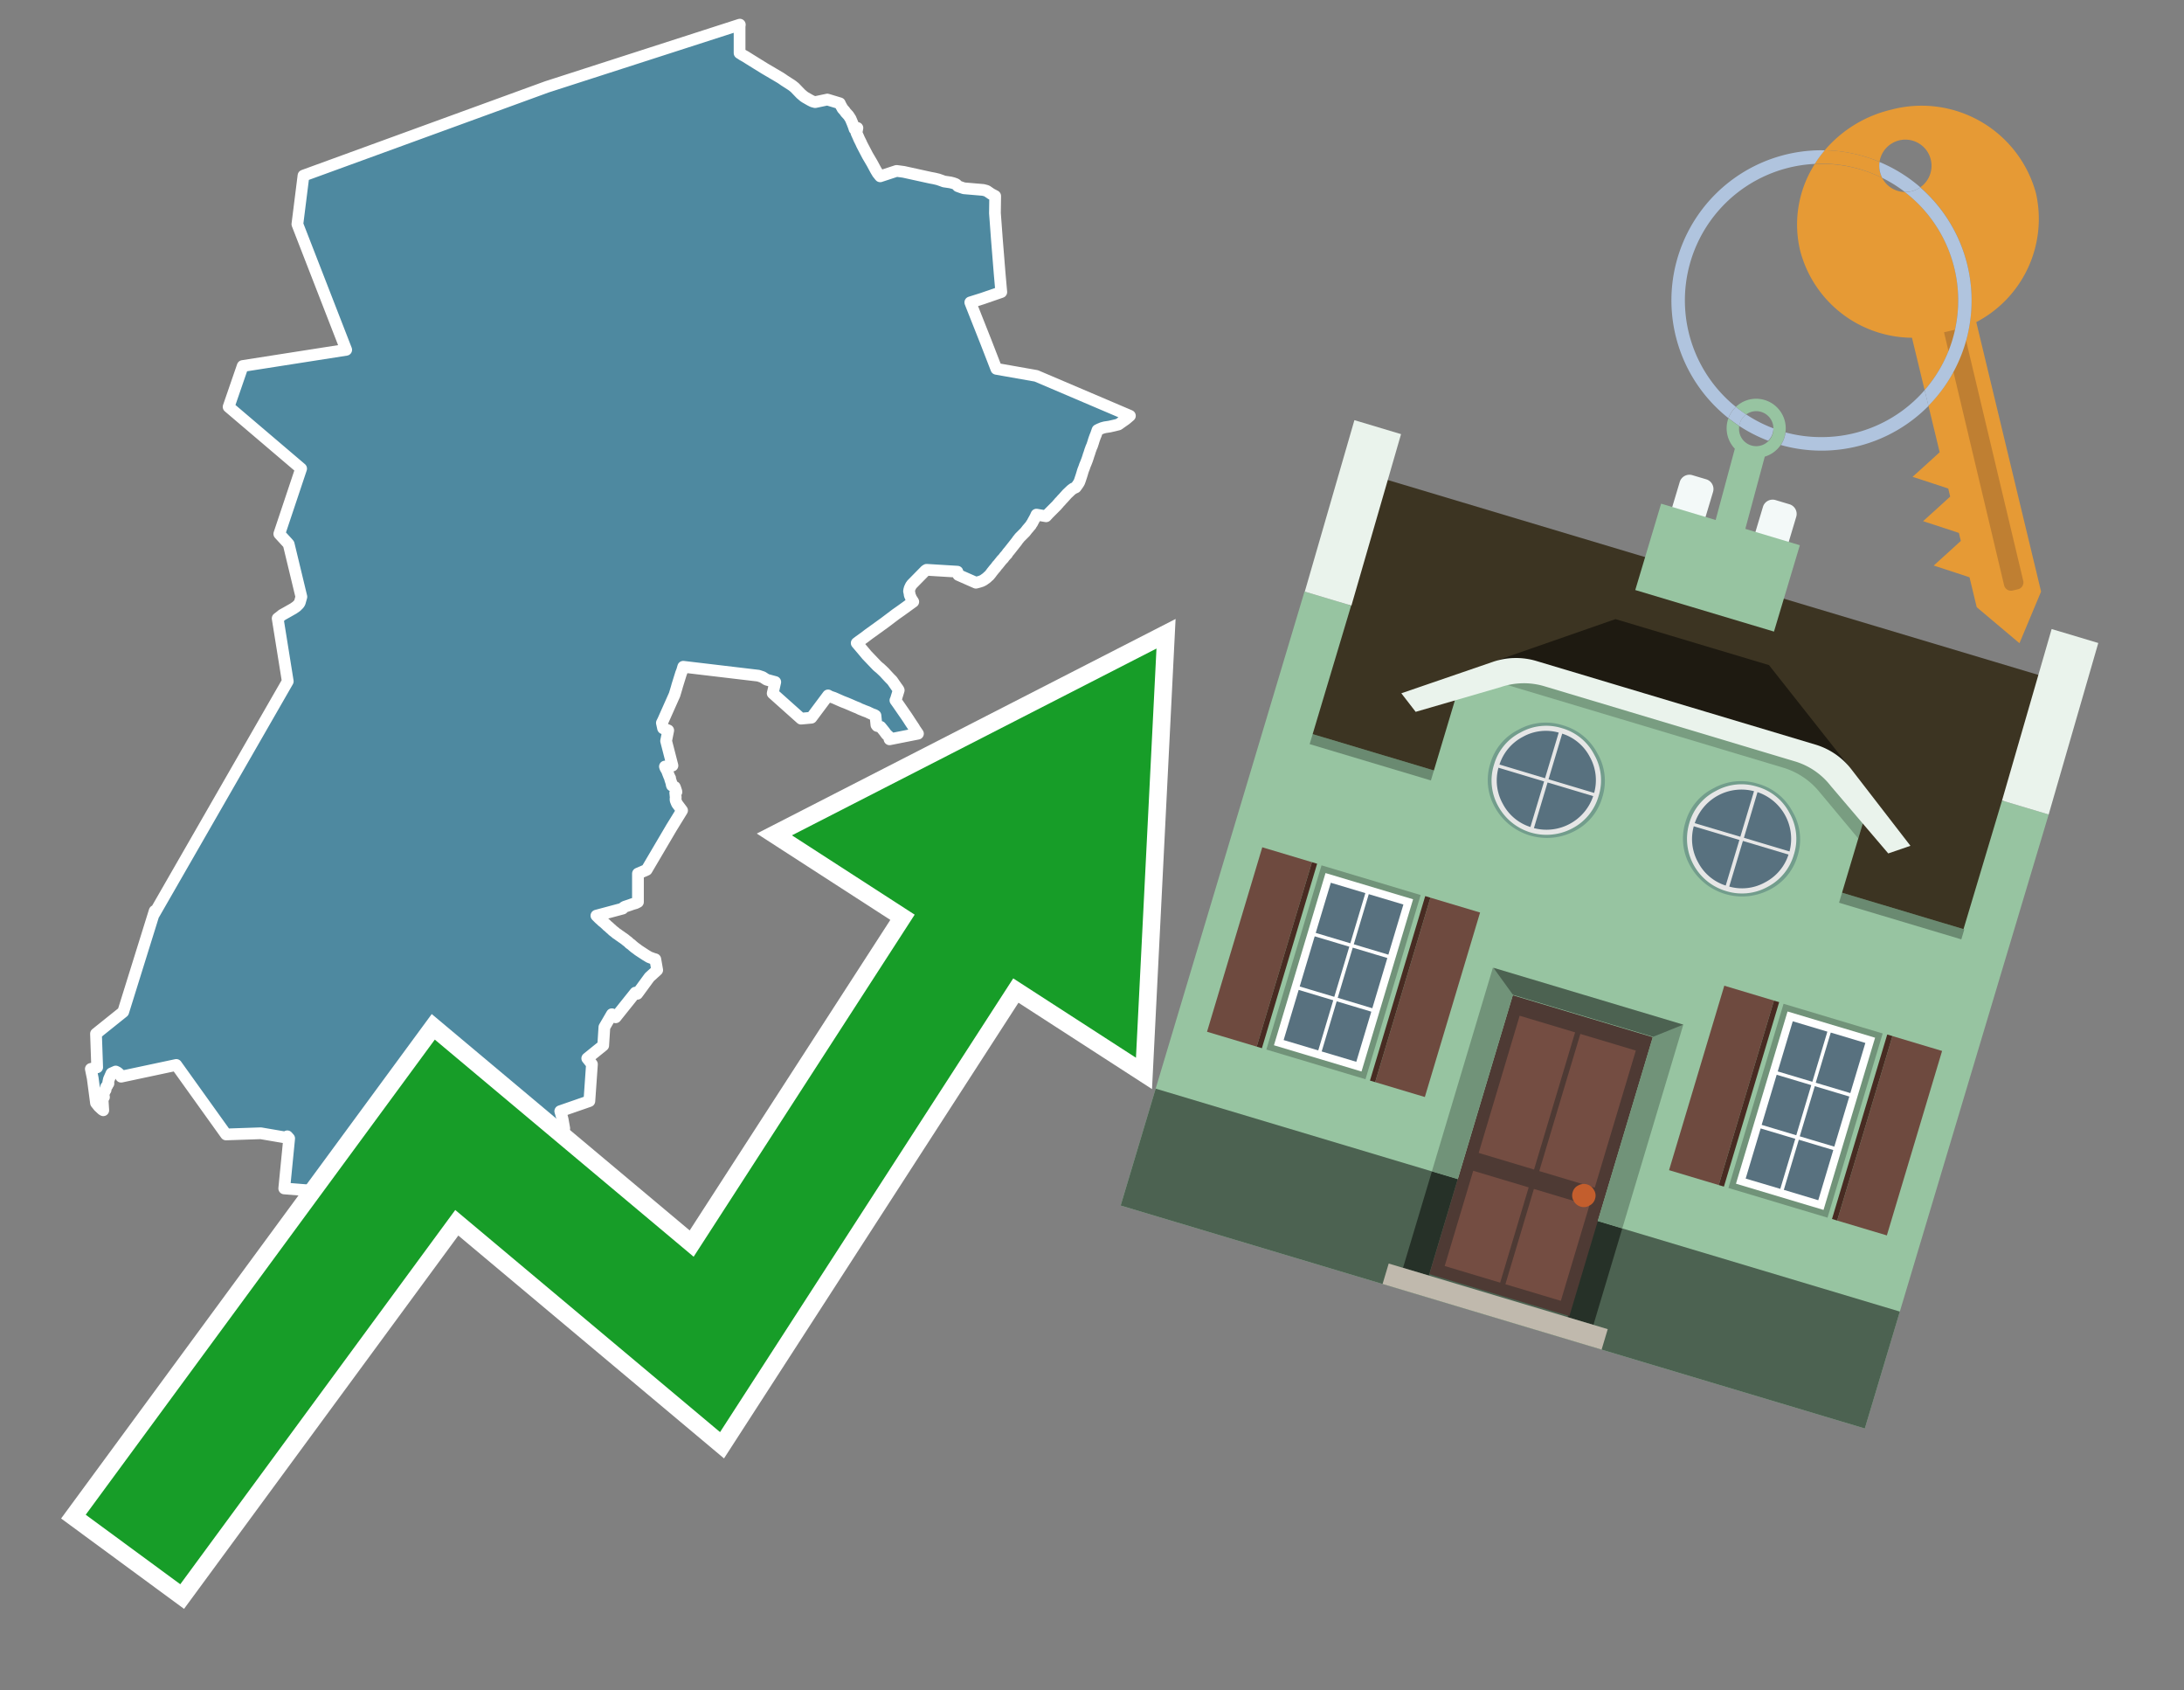
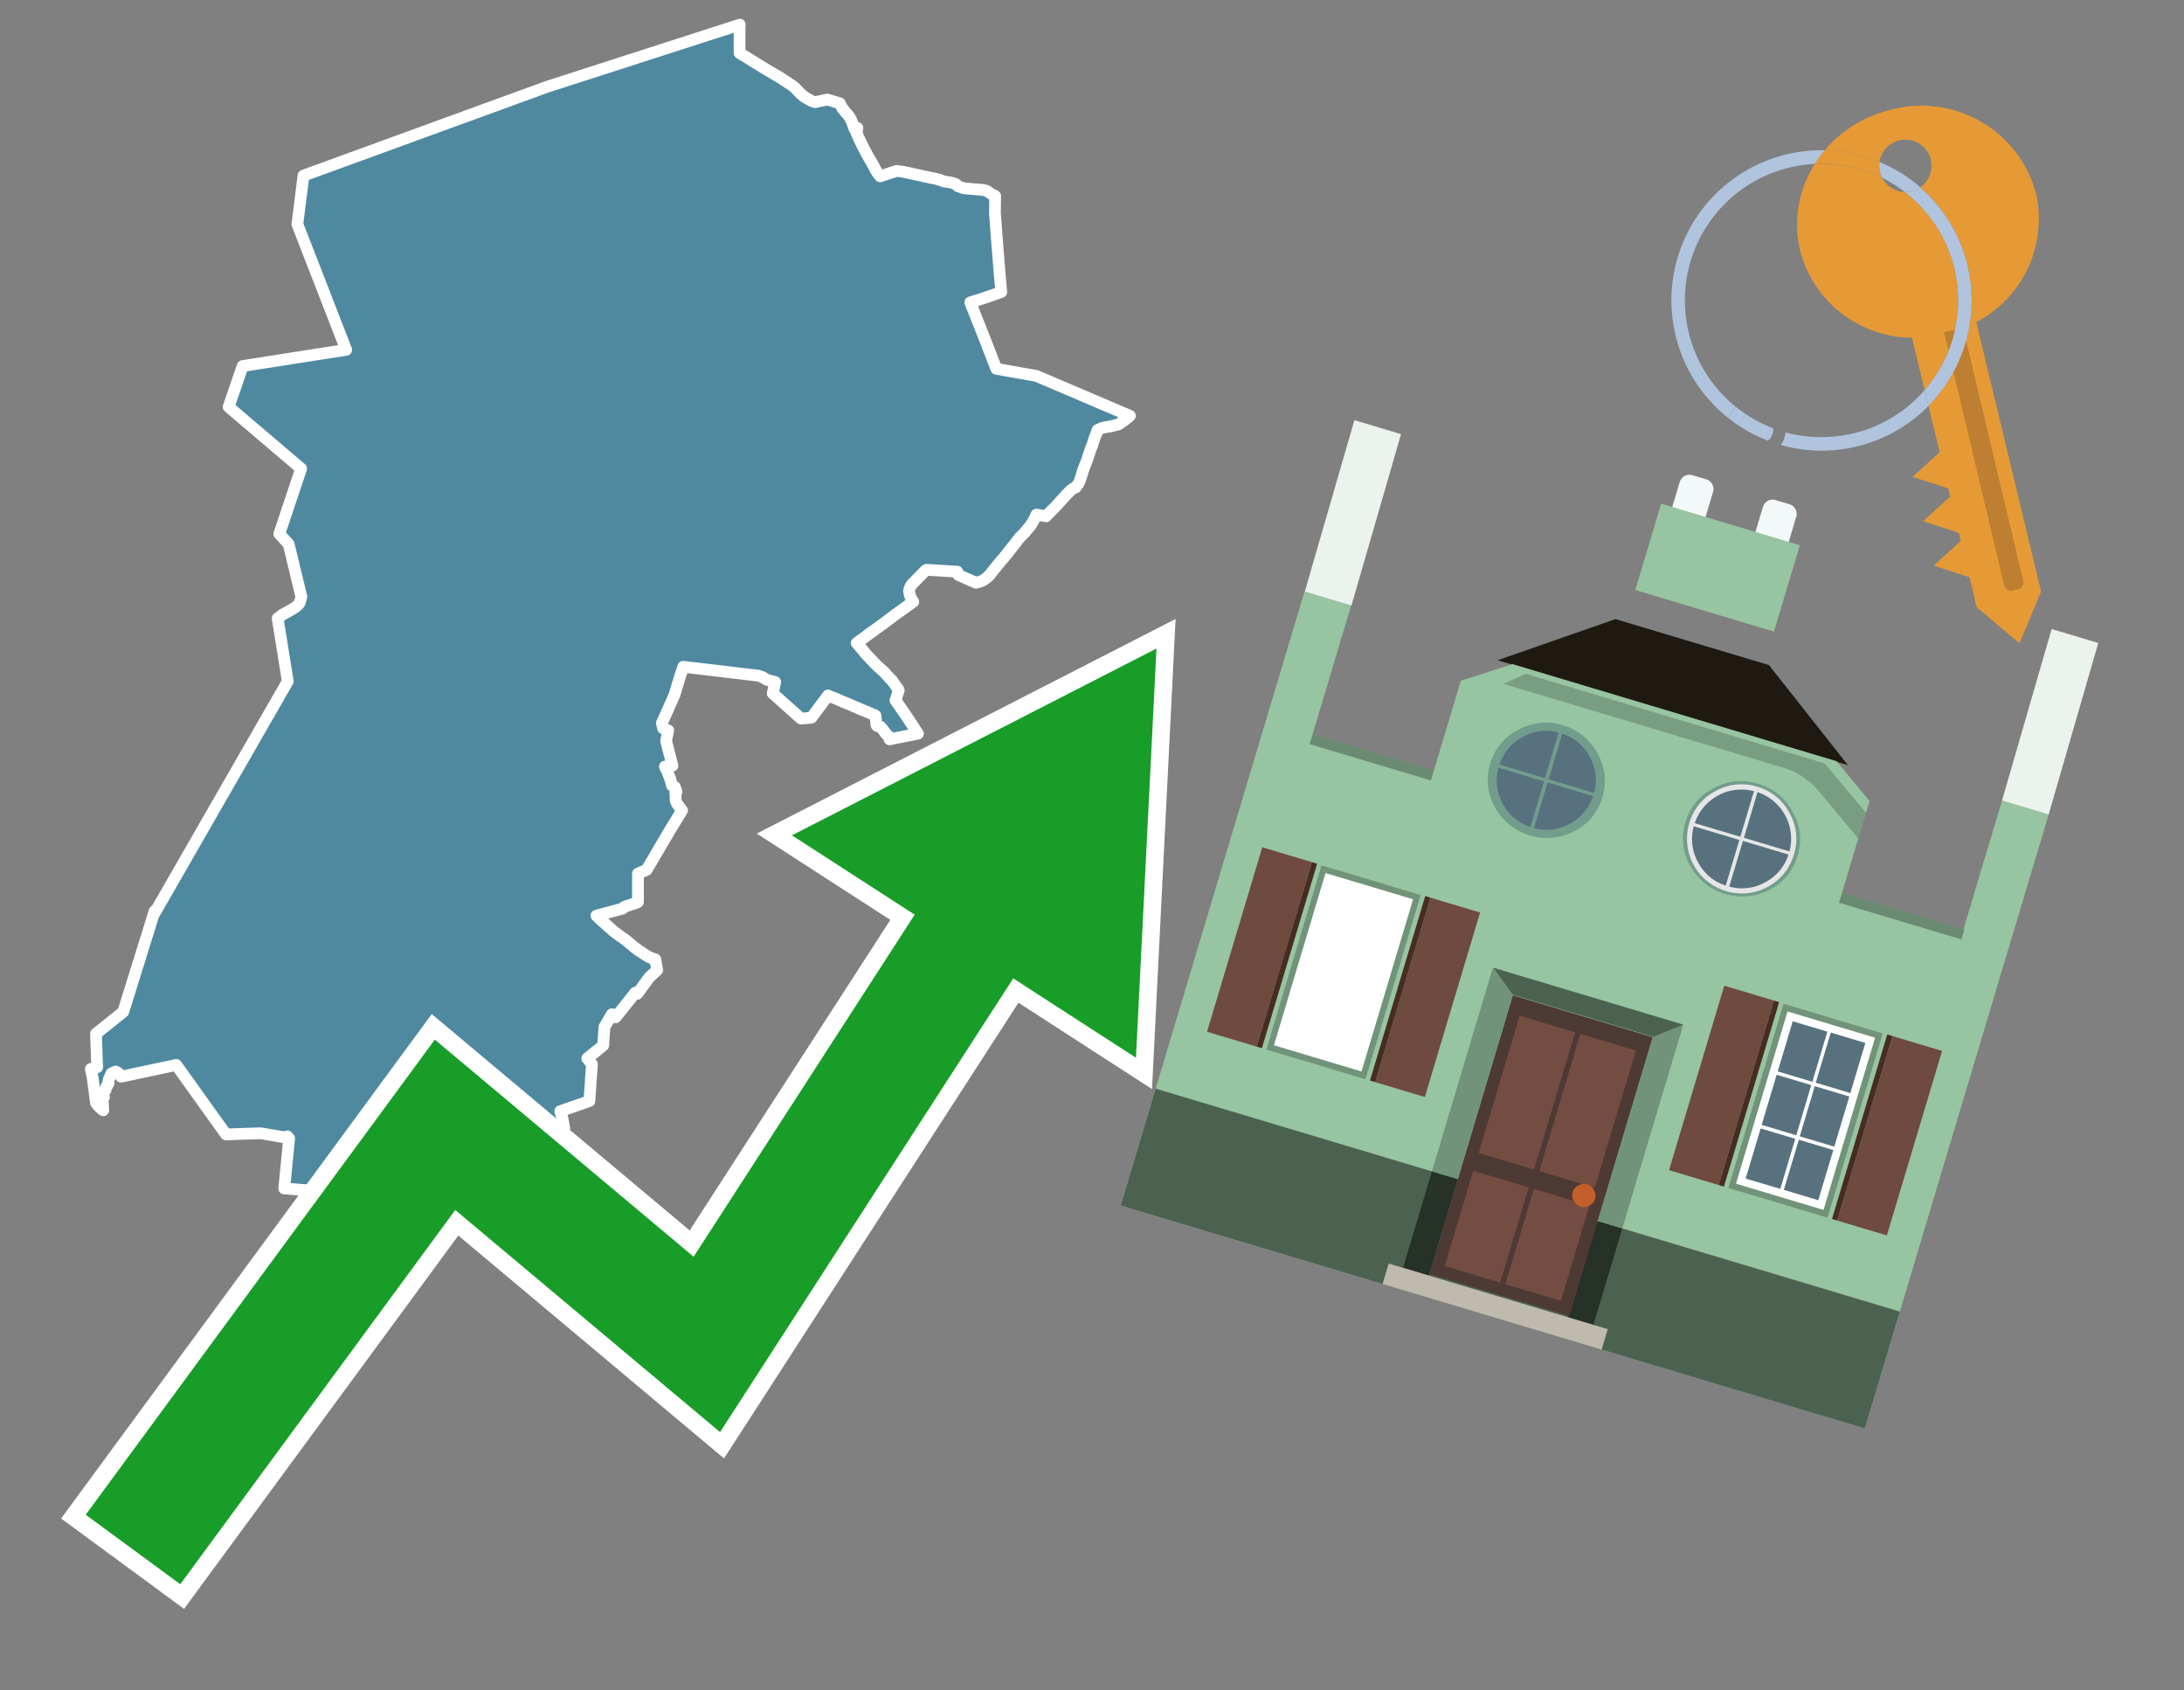
<svg xmlns="http://www.w3.org/2000/svg" id="Text" width="93.05" height="72" viewBox="0 0 93.05 72">
  <rect x="0" y="0" width="93.05" height="72" fill="#808080" stroke="none" />
  <polygon points="31.52,1.05 31.51,1.13 31.51,1.28 31.51,1.39 31.51,1.43 31.51,1.53 31.51,1.81 31.51,1.88 31.51,2.01 31.51,2.06 31.51,2.26 31.56,2.29 31.65,2.35 31.76,2.41 31.95,2.53 32.24,2.71 32.58,2.92 33.26,3.32 33.35,3.38 33.42,3.43 33.67,3.59 33.76,3.65 33.86,3.73 34.12,4 34.25,4.11 34.31,4.15 34.52,4.27 34.62,4.32 34.73,4.35 35.25,4.24 35.78,4.4 35.8,4.45 35.9,4.63 35.99,4.73 36.03,4.79 36.15,4.92 36.24,5.06 36.32,5.25 36.37,5.38 36.41,5.5 36.53,5.45 36.49,5.66 36.58,5.86 36.6,5.91 36.68,6.07 36.72,6.16 36.96,6.62 37.16,6.96 37.31,7.24 37.4,7.39 37.43,7.42 37.45,7.45 37.5,7.51 38.2,7.28 38.5,7.32 39.64,7.57 39.8,7.6 39.97,7.64 40.14,7.7 40.22,7.73 40.49,7.77 40.61,7.8 40.72,7.84 40.76,7.87 40.81,7.93 40.95,7.98 41.07,8.02 41.89,8.09 42.04,8.13 42.23,8.26 42.4,8.35 42.39,9.08 42.42,9.48 42.47,10.16 42.59,11.65 42.66,12.44 41.85,12.72 41.34,12.88 41.41,13.06 42,14.55 42.45,15.71 44.15,16.01 48.14,17.71 48,17.83 47.95,17.87 47.65,18.08 47.49,18.12 47.27,18.17 47.07,18.2 46.96,18.23 46.84,18.28 46.76,18.32 46.69,18.52 46.66,18.59 46.62,18.7 46.6,18.76 46.57,18.86 46.53,18.98 46.49,19.07 46.47,19.13 46.45,19.18 46.41,19.31 46.38,19.39 46.36,19.46 46.33,19.55 46.32,19.58 46.27,19.71 46.22,19.83 46.19,19.92 46.15,20.02 46.13,20.08 46.11,20.15 46.07,20.28 46.01,20.46 45.98,20.54 45.95,20.59 45.93,20.62 45.91,20.65 45.86,20.72 45.83,20.76 45.72,20.81 45.64,20.87 45.46,21.04 45.38,21.13 45.29,21.23 45.25,21.27 45.19,21.34 45.13,21.4 45.1,21.44 45.07,21.47 45.03,21.52 44.99,21.56 44.96,21.59 44.92,21.63 44.87,21.68 44.83,21.72 44.7,21.85 44.67,21.88 44.57,21.99 44.16,21.92 44.11,22.03 44.05,22.14 44,22.23 43.99,22.26 43.96,22.3 43.93,22.34 43.92,22.37 43.84,22.46 43.82,22.49 43.78,22.53 43.68,22.66 43.57,22.77 43.54,22.8 43.44,22.9 43.41,22.94 43.36,23 43.32,23.06 43.02,23.44 42.97,23.5 42.92,23.56 42.91,23.59 42.87,23.63 42.8,23.71 42.77,23.75 42.75,23.78 42.71,23.82 42.68,23.85 42.6,23.95 42.56,24 42.52,24.05 42.48,24.09 42.46,24.12 42.4,24.2 42.37,24.23 42.25,24.38 42.23,24.41 42.19,24.46 42.14,24.52 42.09,24.56 42.04,24.61 41.97,24.66 41.9,24.71 41.82,24.75 41.73,24.78 41.58,24.82 40.83,24.49 40.79,24.35 39.48,24.27 39.43,24.3 38.85,24.89 38.83,24.92 38.8,24.96 38.79,24.99 38.76,25.05 38.74,25.12 38.73,25.18 38.75,25.27 38.76,25.35 38.78,25.39 38.82,25.49 38.91,25.63 38.44,25.97 38.37,26.02 38.17,26.16 37.68,26.53 37,27.02 36.83,27.15 36.62,27.3 36.5,27.39 36.78,27.72 36.93,27.9 37.37,28.36 37.45,28.43 37.49,28.46 37.67,28.63 37.77,28.74 37.91,28.89 38.01,28.99 38.19,29.25 38.27,29.36 38.29,29.4 38.17,29.79 38.15,29.83 38.25,29.97 38.54,30.39 38.63,30.52 38.71,30.64 38.76,30.72 38.94,30.99 38.98,31.06 39.11,31.25 37.9,31.49 37.89,31.46 37.89,31.39 37.86,31.36 37.77,31.28 37.71,31.2 37.69,31.17 37.52,30.96 37.37,30.92 37.34,30.88 37.3,30.48 37.25,30.45 37.16,30.42 37.03,30.36 36.97,30.33 36.89,30.3 36.81,30.27 36.74,30.24 36.66,30.21 36.6,30.18 36.54,30.15 36.46,30.12 36.39,30.09 36.32,30.06 36.23,30.02 36.04,29.94 35.96,29.91 35.86,29.87 35.59,29.75 35.52,29.72 35.4,29.68 35.33,29.65 35.28,29.62 34.57,30.57 34.13,30.61 32.92,29.53 32.94,29.45 33.03,29.05 32.66,28.95 32.49,28.84 32.4,28.81 32.31,28.78 29.11,28.4 29.06,28.57 29.02,28.67 29.01,28.7 28.87,29.15 28.86,29.18 28.83,29.29 28.77,29.49 28.74,29.59 28.25,30.69 28.22,30.75 28.2,30.79 28.25,31.02 28.47,31.11 28.38,31.56 28.65,32.61 28.33,32.65 28.35,32.71 28.42,32.83 28.46,32.94 28.5,33.04 28.52,33.09 28.55,33.14 28.55,33.18 28.56,33.21 28.6,33.33 28.62,33.43 28.63,33.46 28.75,33.52 28.77,33.57 28.81,33.69 28.82,33.73 28.77,33.77 28.79,33.97 28.78,34.05 28.79,34.1 28.83,34.2 28.85,34.24 29.06,34.52 28.61,35.25 27.55,37.05 27.18,37.21 27.18,38.42 27.08,38.47 26.94,38.51 26.83,38.55 26.71,38.59 26.62,38.62 26.57,38.65 26.53,38.7 25.41,39 25.45,39.04 25.49,39.08 25.54,39.13 25.62,39.2 25.66,39.24 25.7,39.27 25.76,39.32 25.79,39.35 25.83,39.38 25.85,39.41 25.9,39.45 25.97,39.51 26,39.54 26.06,39.59 26.11,39.64 26.15,39.67 26.19,39.7 26.26,39.76 26.31,39.79 26.39,39.85 26.45,39.89 26.49,39.92 26.55,39.96 26.62,40.01 26.68,40.06 26.72,40.09 26.76,40.12 26.8,40.16 26.83,40.19 26.88,40.22 26.97,40.3 27.03,40.35 27.07,40.38 27.14,40.43 27.19,40.47 27.25,40.51 27.51,40.68 27.61,40.74 27.66,40.77 27.74,40.8 27.82,40.83 27.92,40.86 28,41.32 27.67,41.62 27.15,42.33 27.07,42.28 26.23,43.33 26.07,43.2 25.75,43.75 25.7,44.53 25.02,45.08 25.22,45.33 25.11,46.9 23.87,47.33 23.9,47.43 23.92,47.51 23.94,47.56 23.97,47.67 24.04,48.06 23.99,48.23 23.88,48.59 23.85,48.67 23.83,48.74 23.81,48.8 23.8,48.84 23.79,48.89 22,50.23 16.84,51 12.11,50.62 12.32,48.49 12.24,48.4 12.22,48.46 11.11,48.27 9.63,48.32 7.51,45.36 5.16,45.86 5.13,45.8 5.09,45.75 5.01,45.68 4.93,45.64 4.75,45.72 4.64,45.97 4.62,46.06 4.61,46.11 4.62,46.15 4.6,46.18 4.58,46.21 4.57,46.24 4.52,46.3 4.51,46.35 4.5,46.39 4.5,46.42 4.48,46.45 4.46,46.49 4.44,46.53 4.41,46.63 4.43,46.73 4.37,46.82 4.4,47.29 4.35,47.26 4.21,47.13 4.09,46.98 3.95,45.92 3.87,45.53 4.14,45.46 4.09,44.03 5.25,43.1 6.59,38.8 6.56,38.94 12.26,29.02 11.83,26.34 11.96,26.24 12.02,26.19 12.2,26.09 12.5,25.92 12.63,25.83 12.66,25.8 12.69,25.77 12.73,25.73 12.77,25.67 12.84,25.42 12.3,23.18 12.24,23.11 11.9,22.74 12.83,19.96 9.74,17.33 10.34,15.59 14.75,14.9 12.67,9.55 12.93,7.48 23.3,3.7 " fill="#4e89a0" stroke="#fff" stroke-linejoin="round" stroke-width="0.5" />
  <polygon points="49.272 27.624 33.741 35.58 38.97 38.959 29.553 53.529 18.525 44.281 3.652 64.518 7.681 67.479 19.396 51.538 30.678 60.999 43.169 41.673 48.398 45.053 49.272 27.624" fill="none" stroke="#fff" stroke-miterlimit="10" stroke-width="1.5" />
  <polygon points="49.272 27.624 33.741 35.58 38.97 38.959 29.553 53.529 18.525 44.281 3.652 64.518 7.681 67.479 19.396 51.538 30.678 60.999 43.169 41.673 48.398 45.053 49.272 27.624" fill="#179d28" />
  <path d="M80.19,7.577a1.16,1.16,0,0,1-.094-.251,1.114,1.114,0,0,1-.018-.429A6.367,6.367,0,0,0,77.743,6.4a5.269,5.269,0,0,0-.423.577c.1,0,.192-.007.288-.007A5.794,5.794,0,0,1,80.19,7.577Z" fill="#e69a35" />
  <path d="M77.608,6.4A6.394,6.394,0,0,0,73.64,17.81a1.26,1.26,0,0,1,.317-.48A5.821,5.821,0,0,1,77.32,6.981a5.269,5.269,0,0,1,.423-.577Z" fill="#b0c4de" />
  <path d="M84.2,13.72a4.962,4.962,0,0,0,2.545-5.48,5.047,5.047,0,0,0-6.179-3.566A5.322,5.322,0,0,0,77.743,6.4a6.367,6.367,0,0,1,2.335.493,1.114,1.114,0,1,1,1.736,1.084,6.392,6.392,0,0,1,.347,9.3l.479,1.985-.438.4-.716.648.92.3.6.2.082.341-.438.4-.716.648.92.3.605.2.082.341-.438.4-.716.649.92.3.605.2.307,1.274,1.821,1.534.921-2.2Z" fill="#e69a35" />
  <path d="M81.154,8.179a1.115,1.115,0,0,1-.964-.6,5.794,5.794,0,0,0-2.582-.6c-.1,0-.192,0-.288.007a4.783,4.783,0,0,0-.625,3.685,4.962,4.962,0,0,0,4.765,3.715L82,16.617a5.82,5.82,0,0,0-.846-8.438Z" fill="#e69a35" />
  <path d="M74.1,18.142a6.386,6.386,0,0,0,1.232.63.73.73,0,0,0,.224-.527h0a5.783,5.783,0,0,1-1.159-.593A.733.733,0,0,0,74.1,18.142Z" fill="#b0c4de" />
  <path d="M74.4,17.652q-.228-.152-.44-.322a1.26,1.26,0,0,0-.317.48c.148.117.3.228.46.332A.733.733,0,0,1,74.4,17.652Z" fill="#b0c4de" />
-   <path d="M74.824,16.984a1.257,1.257,0,0,0-.867.346c.141.114.288.222.44.322a.731.731,0,0,1,1.159.593h0a.732.732,0,1,1-1.463,0,.7.7,0,0,1,.007-.1c-.158-.1-.312-.215-.46-.332a1.258,1.258,0,0,0,.273,1.3l-.979,3.635,1.275.341.98-3.639a1.266,1.266,0,0,0,.681-.5,1.249,1.249,0,0,0,.2-.538,1.328,1.328,0,0,0,.012-.168A1.262,1.262,0,0,0,74.824,16.984Z" fill="#97c4a1" />
  <path d="M85.974,25.1l-.226.053a.3.3,0,0,1-.362-.223l-2.56-10.777.81-.193L86.2,24.736A.3.3,0,0,1,85.974,25.1Z" fill="#bf7f32" />
  <path d="M80.1,7.326a1.16,1.16,0,0,0,.094.251,5.833,5.833,0,0,1,.964.6,1.137,1.137,0,0,0,.287-.031,1.108,1.108,0,0,0,.373-.167A6.371,6.371,0,0,0,80.078,6.9,1.114,1.114,0,0,0,80.1,7.326Z" fill="#b0c4de" />
  <path d="M77.608,18.618a5.836,5.836,0,0,1-1.534-.2,1.24,1.24,0,0,1-.2.537,6.4,6.4,0,0,0,6.291-1.666L82,16.617A5.807,5.807,0,0,1,77.608,18.618Z" fill="#b0c4de" />
  <path d="M81.814,7.981a1.108,1.108,0,0,1-.373.167,1.137,1.137,0,0,1-.287.031A5.82,5.82,0,0,1,82,16.617l.161.667a6.392,6.392,0,0,0-.347-9.3Z" fill="#b0c4de" />
-   <polygon points="83.79 39.753 55.78 31.364 58.988 20.404 86.964 28.783 83.79 39.753 83.79 39.753" fill="#3c3422" fill-rule="evenodd" />
  <polygon points="81.705 53.32 87.284 34.692 85.297 34.097 83.656 39.575 55.926 31.269 57.567 25.791 55.579 25.196 47.746 51.348 79.451 60.844 81.705 53.32" fill="#97c4a1" fill-rule="evenodd" />
  <rect x="69.522" y="21.148" width="0.444" height="28.983" transform="translate(15.592 92.226) rotate(-73.326)" opacity="0.3" />
  <polygon points="87.284 34.692 85.297 34.097 87.411 26.793 89.398 27.388 87.284 34.692 87.284 34.692" fill="#eaf3ec" fill-rule="evenodd" />
  <polygon points="57.578 25.794 55.591 25.199 57.705 17.896 59.692 18.491 57.578 25.794 57.578 25.794" fill="#eaf3ec" fill-rule="evenodd" />
  <polygon points="79.451 60.844 80.943 55.865 49.238 46.369 47.747 51.348 79.451 60.844 79.451 60.844" fill="#4c6251" fill-rule="evenodd" />
  <path d="M71.566,20.528l-.522,1.743,1.418.425.523-1.744a.432.432,0,0,0-.289-.536l-.593-.177A.431.431,0,0,0,71.566,20.528Z" fill="#f3f9f8" fill-rule="evenodd" />
  <path d="M75.111,21.589l-.522,1.743,1.418.425.522-1.743a.43.43,0,0,0-.289-.536l-.593-.178A.43.43,0,0,0,75.111,21.589Z" fill="#f3f9f8" fill-rule="evenodd" />
  <polygon points="75.368 28.329 68.829 26.37 63.807 28.121 78.733 32.591 75.368 28.329" fill="#1e1a11" />
  <polygon points="78.248 32.422 64.442 28.287 62.236 28.998 60.064 36.247 77.453 41.455 79.651 34.116 78.248 32.422" fill="#97c4a1" />
  <path d="M77.74,32.516S65.088,28.725,65,28.7l-.938.43,11.892,3.562a3.175,3.175,0,0,1,1.532,1l1.685,2.02.327-1.09Z" fill-rule="evenodd" opacity="0.2" />
-   <path d="M77.35,31.716,65.458,28.154a3.041,3.041,0,0,0-1.854.037l-3.9,1.339.611.79,3.626-1.054a3.045,3.045,0,0,1,1.855-.037l10.673,3.2A3.028,3.028,0,0,1,78,33.477l2.45,2.874.945-.325-2.518-3.26A3.036,3.036,0,0,0,77.35,31.716Z" fill="#eaf3ec" />
  <polygon points="76.683 23.223 70.773 21.453 69.671 25.132 75.581 26.902 76.683 23.223 76.683 23.223" fill="#97c4a1" fill-rule="evenodd" />
  <g id="Symbol_9_0_Layer2_0_MEMBER_8_MEMBER_21_MEMBER_0_FILL" data-name="Symbol 9 0 Layer2 0 MEMBER 8 MEMBER 21 MEMBER 0 FILL">
    <path d="M66.584,30.892a2.39,2.39,0,0,0-1.891.189,2.317,2.317,0,0,0-1.2,1.448A2.345,2.345,0,0,0,63.7,34.4a2.528,2.528,0,0,0,3.367,1.008,2.339,2.339,0,0,0,1.2-1.447,2.313,2.313,0,0,0-.208-1.87A2.394,2.394,0,0,0,66.584,30.892Z" fill="#729d8c" />
  </g>
  <g id="Symbol_9_0_Layer2_0_MEMBER_8_MEMBER_21_MEMBER_1_FILL" data-name="Symbol 9 0 Layer2 0 MEMBER 8 MEMBER 21 MEMBER 1 FILL">
-     <path d="M66.547,31.016a2.241,2.241,0,0,0-1.769.185,2.213,2.213,0,0,0-1.127,1.376,2.239,2.239,0,0,0,.185,1.768,2.341,2.341,0,0,0,3.145.942,2.234,2.234,0,0,0,1.126-1.376,2.207,2.207,0,0,0-.185-1.768A2.237,2.237,0,0,0,66.547,31.016Z" fill="#e6e6e6" />
-   </g>
+     </g>
  <g id="Symbol_9_0_Layer2_0_MEMBER_8_MEMBER_21_MEMBER_2_MEMBER_0_FILL" data-name="Symbol 9 0 Layer2 0 MEMBER 8 MEMBER 21 MEMBER 2 MEMBER 0 FILL">
    <path d="M65.787,33.284,63.843,32.7a2.036,2.036,0,0,0,.186,1.539,2.015,2.015,0,0,0,1.175.986Z" fill="#58717f" />
  </g>
  <g id="Symbol_9_0_Layer2_0_MEMBER_8_MEMBER_21_MEMBER_2_MEMBER_1_FILL" data-name="Symbol 9 0 Layer2 0 MEMBER 8 MEMBER 21 MEMBER 2 MEMBER 1 FILL">
    <path d="M65.827,33.148l.582-1.944a2.01,2.01,0,0,0-1.523.178,2.037,2.037,0,0,0-1,1.183Z" fill="#58717f" />
  </g>
  <g id="Symbol_9_0_Layer2_0_MEMBER_8_MEMBER_21_MEMBER_2_MEMBER_2_FILL" data-name="Symbol 9 0 Layer2 0 MEMBER 8 MEMBER 21 MEMBER 2 MEMBER 2 FILL">
    <path d="M67.878,33.91l-1.943-.582-.582,1.944a2.1,2.1,0,0,0,2.525-1.362Z" fill="#58717f" />
  </g>
  <g id="Symbol_9_0_Layer2_0_MEMBER_8_MEMBER_21_MEMBER_2_MEMBER_3_FILL" data-name="Symbol 9 0 Layer2 0 MEMBER 8 MEMBER 21 MEMBER 2 MEMBER 3 FILL">
    <path d="M66.558,31.249l-.582,1.943,1.943.582a2.031,2.031,0,0,0-.186-1.539A2.009,2.009,0,0,0,66.558,31.249Z" fill="#58717f" />
  </g>
  <g id="Symbol_9_0_Layer2_0_MEMBER_8_MEMBER_21_MEMBER_0_FILL-2" data-name="Symbol 9 0 Layer2 0 MEMBER 8 MEMBER 21 MEMBER 0 FILL">
    <path d="M74.9,33.384a2.4,2.4,0,0,0-1.891.189,2.316,2.316,0,0,0-1.2,1.448,2.341,2.341,0,0,0,.209,1.87A2.527,2.527,0,0,0,75.387,37.9a2.345,2.345,0,0,0,1.2-1.447,2.314,2.314,0,0,0-.209-1.87A2.389,2.389,0,0,0,74.9,33.384Z" fill="#729d8c" />
  </g>
  <g id="Symbol_9_0_Layer2_0_MEMBER_8_MEMBER_21_MEMBER_1_FILL-2" data-name="Symbol 9 0 Layer2 0 MEMBER 8 MEMBER 21 MEMBER 1 FILL">
    <path d="M74.867,33.508a2.239,2.239,0,0,0-1.768.185,2.21,2.21,0,0,0-1.127,1.376,2.316,2.316,0,0,0,1.564,2.883,2.261,2.261,0,0,0,1.765-.173A2.237,2.237,0,0,0,76.428,36.4a2.209,2.209,0,0,0-.185-1.769A2.239,2.239,0,0,0,74.867,33.508Z" fill="#e6e6e6" />
  </g>
  <g id="Symbol_9_0_Layer2_0_MEMBER_8_MEMBER_21_MEMBER_2_MEMBER_0_FILL-2" data-name="Symbol 9 0 Layer2 0 MEMBER 8 MEMBER 21 MEMBER 2 MEMBER 0 FILL">
    <path d="M74.107,35.776l-1.943-.582a2.031,2.031,0,0,0,.186,1.539,2.009,2.009,0,0,0,1.175.986Z" fill="#58717f" />
  </g>
  <g id="Symbol_9_0_Layer2_0_MEMBER_8_MEMBER_21_MEMBER_2_MEMBER_1_FILL-2" data-name="Symbol 9 0 Layer2 0 MEMBER 8 MEMBER 21 MEMBER 2 MEMBER 1 FILL">
    <path d="M74.148,35.64,74.73,33.7a2.1,2.1,0,0,0-2.525,1.362Z" fill="#58717f" />
  </g>
  <g id="Symbol_9_0_Layer2_0_MEMBER_8_MEMBER_21_MEMBER_2_MEMBER_2_FILL-2" data-name="Symbol 9 0 Layer2 0 MEMBER 8 MEMBER 21 MEMBER 2 MEMBER 2 FILL">
    <path d="M76.2,36.4l-1.943-.582-.582,1.944a2.015,2.015,0,0,0,1.523-.178A2.036,2.036,0,0,0,76.2,36.4Z" fill="#58717f" />
  </g>
  <g id="Symbol_9_0_Layer2_0_MEMBER_8_MEMBER_21_MEMBER_2_MEMBER_3_FILL-2" data-name="Symbol 9 0 Layer2 0 MEMBER 8 MEMBER 21 MEMBER 2 MEMBER 3 FILL">
    <path d="M74.879,33.741,74.3,35.684l1.943.582a2.1,2.1,0,0,0-1.361-2.525Z" fill="#58717f" />
  </g>
  <polygon points="51.426 43.946 53.542 44.58 55.896 36.723 53.78 36.089 51.426 43.946 51.426 43.946" fill="#6e4a3f" fill-rule="evenodd" />
  <polygon points="53.542 44.58 53.764 44.647 56.117 36.789 55.896 36.723 53.542 44.58 53.542 44.58" fill="#482b22" fill-rule="evenodd" />
  <polygon points="60.706 46.726 58.59 46.092 60.943 38.235 63.059 38.868 60.706 46.726 60.706 46.726" fill="#6e4a3f" fill-rule="evenodd" />
  <polygon points="58.59 46.092 58.368 46.026 60.722 38.168 60.943 38.235 58.59 46.092 58.59 46.092" fill="#482b22" fill-rule="evenodd" />
  <rect x="53.146" y="39.209" width="8.19" height="4.408" transform="translate(1.145 84.365) rotate(-73.326)" fill="#719379" />
  <polygon points="60.205 38.304 56.474 37.187 54.277 44.522 58.008 45.639 60.205 38.304 60.205 38.304" fill="#fff" fill-rule="evenodd" />
-   <path d="M59.792,38.527l-.64,2.136-1.474-.442.639-2.135,1.475.441Zm-1.621-.485-.64,2.136-1.474-.442L56.7,37.6l1.474.442Zm-2.158,1.84,1.475.441-.64,2.136-1.474-.441.639-2.136Zm-.683,2.282,1.474.441-.639,2.136L54.69,44.3l.64-2.135Zm.981,2.621.639-2.136,1.475.442-.64,2.135-1.474-.441Zm2.158-1.84L56.994,42.5l.64-2.136,1.474.442-.639,2.136Z" fill="#58717f" fill-rule="evenodd" />
  <polygon points="80.39 52.621 78.274 51.988 80.628 44.13 82.743 44.764 80.39 52.621 80.39 52.621" fill="#6e4a3f" fill-rule="evenodd" />
  <polygon points="78.274 51.988 78.053 51.921 80.406 44.064 80.628 44.13 78.274 51.988 78.274 51.988" fill="#482b22" fill-rule="evenodd" />
  <polygon points="71.111 49.842 73.227 50.476 75.58 42.619 73.464 41.985 71.111 49.842 71.111 49.842" fill="#6e4a3f" fill-rule="evenodd" />
  <polygon points="73.227 50.476 73.448 50.542 75.802 42.685 75.58 42.619 73.227 50.476 73.227 50.476" fill="#482b22" fill-rule="evenodd" />
  <rect x="72.83" y="45.105" width="8.19" height="4.408" transform="translate(9.534 107.426) rotate(-73.326)" fill="#719379" />
  <polygon points="76.159 43.083 79.889 44.2 77.692 51.535 73.962 50.418 76.159 43.083 76.159 43.083" fill="#fff" fill-rule="evenodd" />
  <path d="M76.381,43.5l1.475.442-.64,2.135-1.475-.441.64-2.136ZM78,43.981l1.474.442-.64,2.136-1.474-.442L78,43.981Zm.791,2.724-.64,2.135L76.679,48.4l.64-2.136,1.474.442Zm-.684,2.282-.639,2.135L76,50.68l.64-2.135,1.474.442Zm-2.26,1.65L74.375,50.2l.639-2.135,1.475.441-.64,2.136Zm-.791-2.724.64-2.135,1.474.441-.639,2.136-1.475-.442Z" fill="#58717f" fill-rule="evenodd" />
  <polygon points="67.888 56.431 69.118 52.323 68.019 51.994 66.789 56.102 67.888 56.431 67.888 56.431" fill="#263128" fill-rule="evenodd" />
  <polygon points="60.877 54.331 62.108 50.223 61.007 49.894 59.776 54.002 60.877 54.331 60.877 54.331" fill="#263128" fill-rule="evenodd" />
  <g id="Symbol_9_0_Layer2_0_MEMBER_8_MEMBER_12_MEMBER_0_FILL" data-name="Symbol 9 0 Layer2 0 MEMBER 8 MEMBER 12 MEMBER 0 FILL">
    <path d="M70.418,44.178l-5.965-1.786L60.9,54.27l5.964,1.786Z" fill="#4e3a34" />
  </g>
  <g id="Symbol_9_0_Layer2_0_MEMBER_8_MEMBER_12_MEMBER_1_MEMBER_0_FILL" data-name="Symbol 9 0 Layer2 0 MEMBER 8 MEMBER 12 MEMBER 1 MEMBER 0 FILL">
    <path d="M65.358,49.815l1.75-5.843-2.363-.708L63,49.107Z" fill="#744d42" />
  </g>
  <g id="Symbol_9_0_Layer2_0_MEMBER_8_MEMBER_12_MEMBER_1_MEMBER_1_FILL" data-name="Symbol 9 0 Layer2 0 MEMBER 8 MEMBER 12 MEMBER 1 MEMBER 1 FILL">
    <path d="M67.331,44.039l-1.75,5.842,2.364.708,1.75-5.842Z" fill="#744d42" />
  </g>
  <g id="Symbol_9_0_Layer2_0_MEMBER_8_MEMBER_12_MEMBER_2_MEMBER_0_FILL" data-name="Symbol 9 0 Layer2 0 MEMBER 8 MEMBER 12 MEMBER 2 MEMBER 0 FILL">
    <path d="M63.915,54.633l1.215-4.058-2.363-.707-1.215,4.057Z" fill="#744d42" />
  </g>
  <g id="Symbol_9_0_Layer2_0_MEMBER_8_MEMBER_12_MEMBER_2_MEMBER_1_FILL" data-name="Symbol 9 0 Layer2 0 MEMBER 8 MEMBER 12 MEMBER 2 MEMBER 1 FILL">
    <path d="M66.5,55.407l1.215-4.057-2.363-.708L64.138,54.7Z" fill="#744d42" />
  </g>
  <g id="Symbol_9_0_Layer2_0_MEMBER_8_MEMBER_13_FILL" data-name="Symbol 9 0 Layer2 0 MEMBER 8 MEMBER 13 FILL">
    <path d="M67.959,51.058a.439.439,0,0,0-.045-.367.487.487,0,0,0-.669-.2.445.445,0,0,0-.239.282.457.457,0,0,0,.041.378.481.481,0,0,0,.293.242.459.459,0,0,0,.377-.042A.453.453,0,0,0,67.959,51.058Z" fill="#c35e2d" />
  </g>
  <g id="Symbol_9_0_Layer2_0_MEMBER_8_MEMBER_14_FILL" data-name="Symbol 9 0 Layer2 0 MEMBER 8 MEMBER 14 FILL">
    <path d="M64.557,42.047l-.951-.833-2.6,8.68,1.1.329Z" fill="#719379" />
  </g>
  <g id="Symbol_9_0_Layer2_0_MEMBER_8_MEMBER_15_FILL" data-name="Symbol 9 0 Layer2 0 MEMBER 8 MEMBER 15 FILL">
    <path d="M71.718,43.643l-1.2.19L68.072,52.01l1.046.313Z" fill="#719379" />
  </g>
  <g id="Symbol_9_0_Layer2_0_MEMBER_8_MEMBER_16_FILL" data-name="Symbol 9 0 Layer2 0 MEMBER 8 MEMBER 16 FILL">
    <path d="M63.627,41.22l.836,1.156,5.961,1.786,1.294-.519Z" fill="#4c6251" />
  </g>
  <polygon points="58.905 54.69 59.166 53.819 68.498 56.614 68.237 57.485 58.905 54.69 58.905 54.69" fill="#c0b9ad" fill-rule="evenodd" />
</svg>